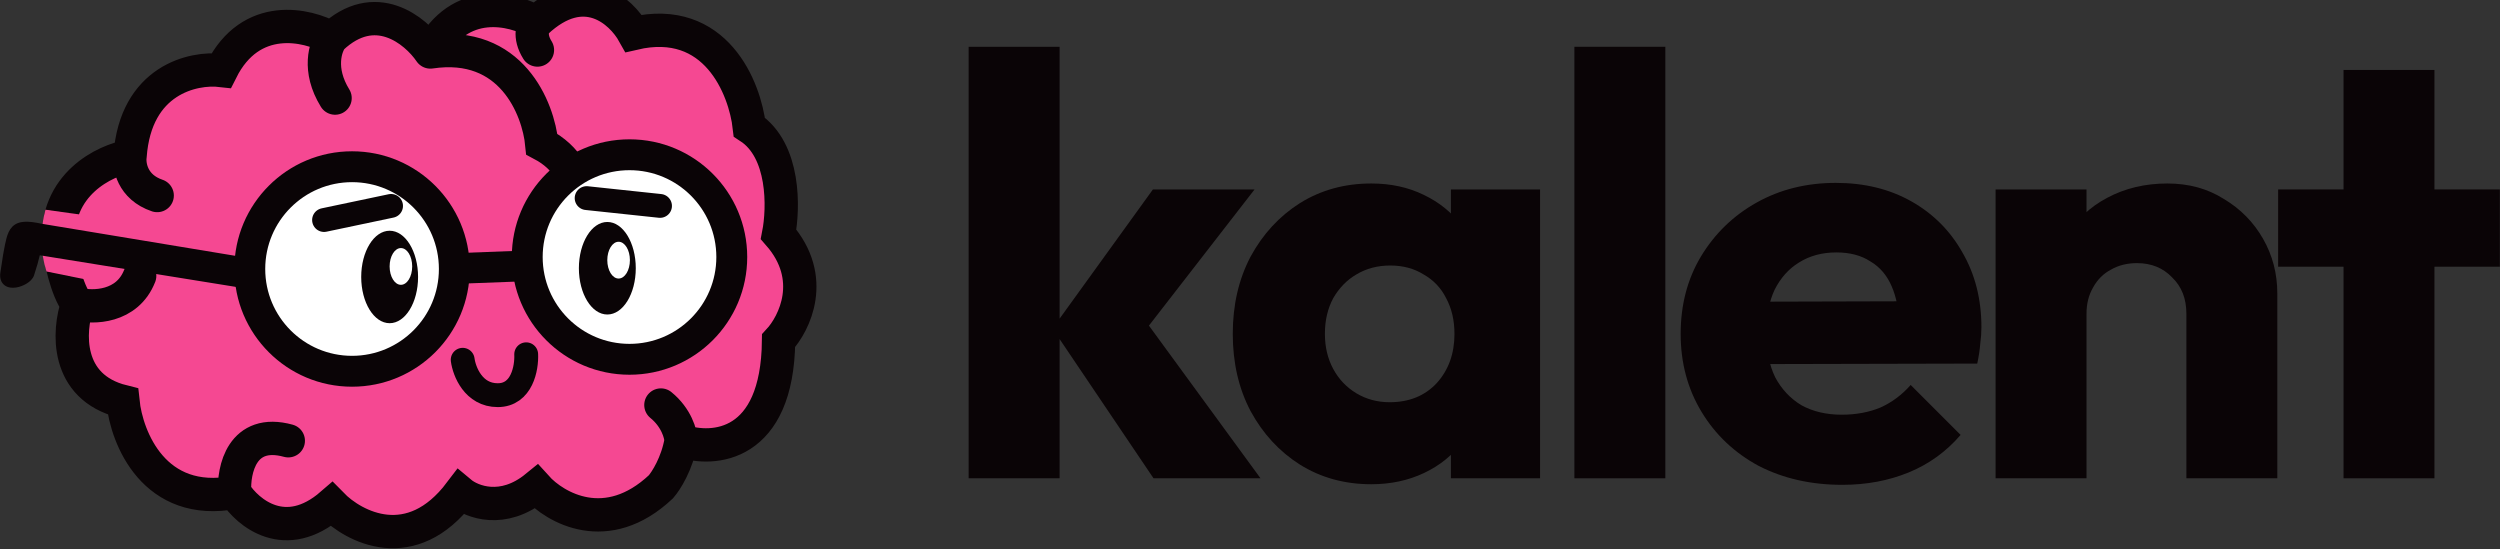
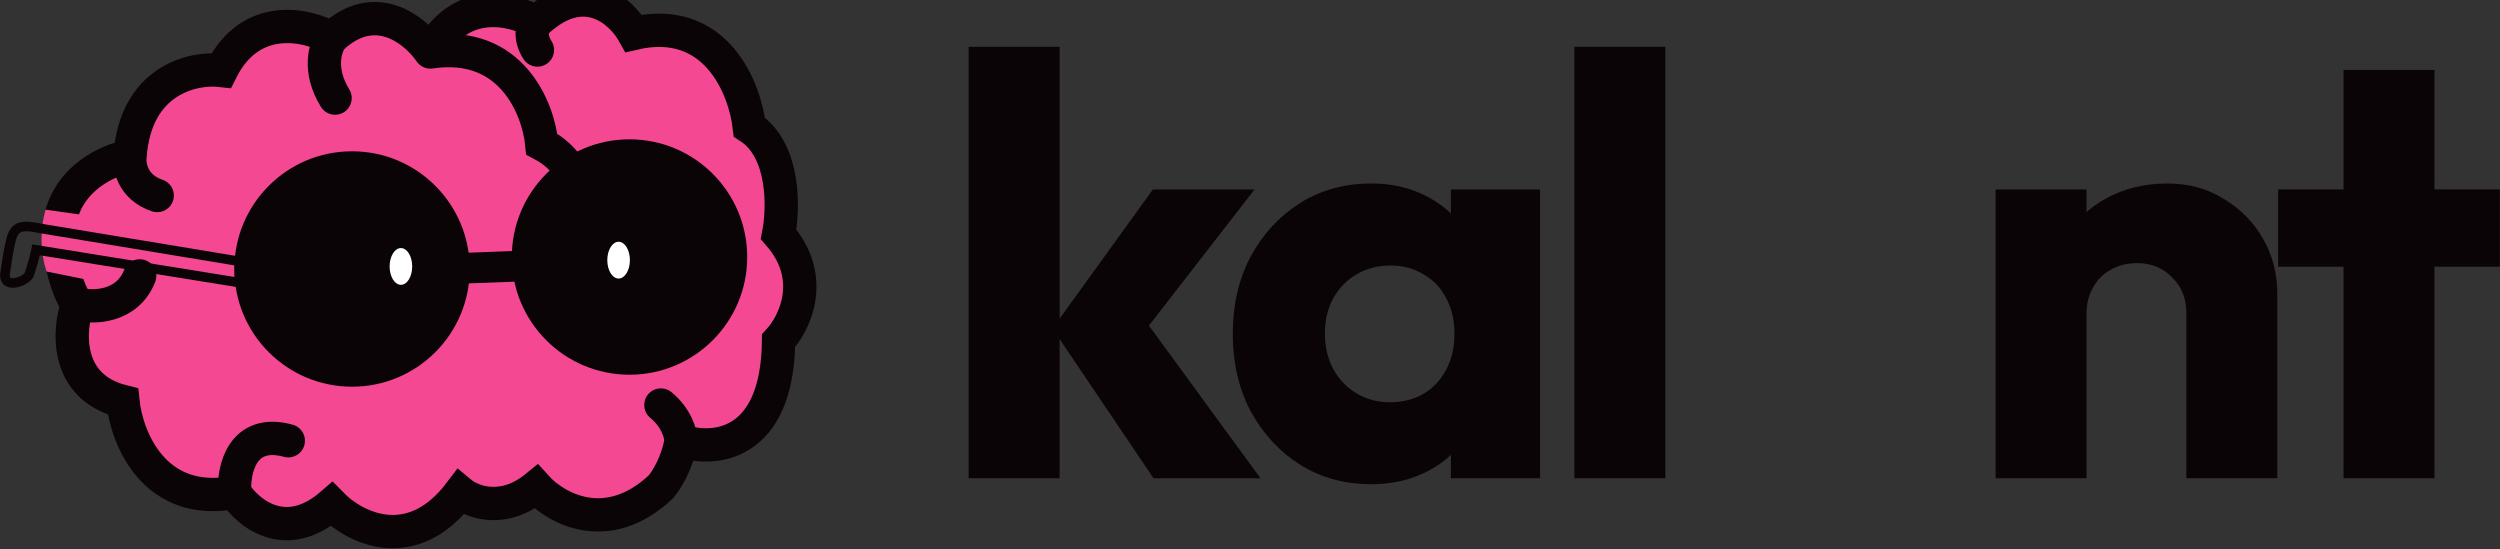
<svg xmlns="http://www.w3.org/2000/svg" width="132" height="29" viewBox="0 0 132 29" fill="none">
  <rect x="0" y="0" width="132" height="29" fill="#333333" stroke="none" />
  <g id="Group 1000002362">
    <g id="Group 1000002361">
      <g id="Group 1000002345">
        <g id="kalent">
          <path id="Vector" d="M123.738 25.254V3.694H128.539V25.254H123.738ZM120.286 14.082V10.002H131.991V14.082H120.286Z" fill="#0A0406" />
          <path id="Vector_2" d="M115.441 25.254V16.561C115.441 15.766 115.19 15.128 114.687 14.646C114.206 14.144 113.589 13.893 112.836 13.893C112.313 13.893 111.853 14.008 111.455 14.239C111.057 14.448 110.744 14.762 110.514 15.18C110.283 15.578 110.168 16.038 110.168 16.561L108.317 15.651C108.317 14.458 108.578 13.412 109.101 12.512C109.624 11.613 110.346 10.922 111.267 10.441C112.208 9.939 113.265 9.688 114.436 9.688C115.566 9.688 116.56 9.96 117.418 10.504C118.296 11.027 118.987 11.728 119.489 12.607C119.991 13.485 120.242 14.448 120.242 15.494V25.254H115.441ZM105.367 25.254V10.002H110.168V25.254H105.367Z" fill="#0A0406" />
-           <path id="Vector_3" d="M97.275 25.599C95.622 25.599 94.147 25.264 92.85 24.595C91.574 23.904 90.569 22.952 89.837 21.739C89.105 20.525 88.739 19.155 88.739 17.628C88.739 16.1 89.094 14.74 89.806 13.548C90.538 12.334 91.521 11.382 92.756 10.692C93.99 10.002 95.382 9.656 96.93 9.656C98.436 9.656 99.765 9.981 100.915 10.629C102.066 11.278 102.966 12.177 103.614 13.328C104.284 14.479 104.619 15.797 104.619 17.282C104.619 17.554 104.598 17.847 104.556 18.161C104.535 18.454 104.483 18.799 104.399 19.197L91.249 19.228V15.933L102.359 15.902L100.288 17.282C100.267 16.404 100.131 15.682 99.88 15.117C99.629 14.531 99.252 14.092 98.75 13.799C98.269 13.485 97.672 13.328 96.961 13.328C96.208 13.328 95.549 13.506 94.984 13.862C94.44 14.196 94.011 14.678 93.697 15.305C93.404 15.933 93.258 16.697 93.258 17.596C93.258 18.496 93.415 19.27 93.729 19.919C94.063 20.546 94.524 21.038 95.109 21.393C95.716 21.728 96.428 21.896 97.243 21.896C97.997 21.896 98.677 21.77 99.283 21.519C99.89 21.247 100.424 20.849 100.884 20.326L103.52 22.963C102.767 23.841 101.857 24.5 100.79 24.94C99.723 25.379 98.551 25.599 97.275 25.599Z" fill="#0A0406" />
          <path id="Vector_4" d="M83.128 25.254V2.47H87.93V25.254H83.128Z" fill="#0A0406" />
          <path id="Vector_5" d="M72.403 25.568C71.001 25.568 69.746 25.223 68.637 24.532C67.549 23.842 66.68 22.9 66.032 21.708C65.404 20.515 65.09 19.155 65.09 17.628C65.09 16.101 65.404 14.741 66.032 13.548C66.68 12.355 67.549 11.414 68.637 10.724C69.746 10.033 71.001 9.688 72.403 9.688C73.428 9.688 74.348 9.887 75.164 10.284C76.001 10.682 76.681 11.236 77.204 11.948C77.727 12.638 78.02 13.433 78.083 14.333V20.923C78.02 21.823 77.727 22.628 77.204 23.34C76.702 24.03 76.032 24.574 75.196 24.971C74.359 25.369 73.428 25.568 72.403 25.568ZM73.375 21.237C74.401 21.237 75.227 20.902 75.855 20.233C76.482 19.542 76.796 18.674 76.796 17.628C76.796 16.916 76.65 16.289 76.357 15.745C76.085 15.201 75.687 14.783 75.164 14.49C74.662 14.176 74.076 14.019 73.407 14.019C72.737 14.019 72.141 14.176 71.618 14.49C71.116 14.783 70.708 15.201 70.394 15.745C70.101 16.289 69.955 16.916 69.955 17.628C69.955 18.318 70.101 18.936 70.394 19.48C70.687 20.023 71.095 20.452 71.618 20.766C72.141 21.08 72.727 21.237 73.375 21.237ZM76.608 25.254V21.143L77.33 17.44L76.608 13.736V10.002H81.315V25.254H76.608Z" fill="#0A0406" />
          <path id="Vector_6" d="M60.906 25.254L55.571 17.345L60.874 10.002H66.241L59.839 18.255L59.995 16.278L66.555 25.254H60.906ZM51.145 25.254V2.47H55.947V25.254H51.145Z" fill="#0A0406" />
        </g>
      </g>
    </g>
    <g id="brain">
      <g id="Vector 23">
        <path d="M17.509 2.015C19.802 -0.155 21.94 1.598 22.723 2.745C24.268 -0.234 27.093 0.458 28.313 1.176C30.843 -1.206 32.799 0.575 33.461 1.763C37.785 0.756 39.332 4.642 39.565 6.71C41.448 7.935 41.379 10.994 41.109 12.371C43.139 14.685 41.955 17.081 41.109 17.989C41.051 23.624 37.653 23.859 35.961 23.272C35.755 24.48 35.164 25.396 34.895 25.704C32.041 28.387 29.318 26.822 28.313 25.704C26.547 27.146 24.905 26.501 24.304 25.997C21.716 29.419 18.695 27.842 17.509 26.626C15.072 28.74 13.081 27.088 12.39 25.997C8.149 26.802 6.69 23.135 6.491 21.201C3.41 20.437 3.608 17.456 4.092 16.061C3.507 15.31 3.177 13.639 3.085 12.897C2.89 9.726 5.525 8.47 6.867 8.238C7.16 4.207 10.201 3.545 11.684 3.718C13.246 0.603 16.218 1.285 17.509 2.015Z" fill="#F54892" />
        <path d="M29.906 13.278C30.612 11.992 31.34 9.059 28.608 7.612C28.425 5.723 26.992 2.105 22.723 2.745M22.723 2.745C21.94 1.598 19.802 -0.155 17.509 2.015M22.723 2.745C24.268 -0.234 27.093 0.458 28.313 1.176M17.509 2.015C17.183 2.444 16.765 3.677 17.692 5.179M17.509 2.015C16.218 1.285 13.246 0.603 11.684 3.718C10.201 3.545 7.16 4.207 6.867 8.238M6.867 8.238C6.796 8.748 6.983 9.879 8.3 10.324M6.867 8.238C5.525 8.47 2.89 9.726 3.085 12.897C3.177 13.639 3.507 15.31 4.092 16.061M4.092 16.061C4.912 16.263 6.717 16.247 7.375 14.566M4.092 16.061C3.608 17.456 3.41 20.437 6.491 21.201C6.69 23.135 8.149 26.802 12.39 25.997M12.39 25.997C12.316 24.809 12.78 22.601 15.222 23.272M12.39 25.997C13.081 27.088 15.072 28.74 17.509 26.626C18.695 27.842 21.716 29.419 24.304 25.997C24.905 26.501 26.547 27.146 28.313 25.704C29.318 26.822 32.041 28.387 34.895 25.704C35.164 25.396 35.755 24.48 35.961 23.272M35.961 23.272C35.949 22.923 35.719 22.056 34.895 21.385M35.961 23.272C37.653 23.859 41.051 23.624 41.109 17.989C41.955 17.081 43.139 14.685 41.109 12.371C41.379 10.994 41.448 7.935 39.565 6.71C39.332 4.642 37.785 0.756 33.461 1.763C32.799 0.575 30.843 -1.206 28.313 1.176M28.313 1.176C28.139 1.352 27.909 1.892 28.377 2.641" stroke="#0A0406" stroke-width="1.759" stroke-linecap="round" />
      </g>
      <g id="Group 1000002342">
        <rect id="Rectangle 360" x="24.453" y="13.605" width="3.028" height="1.115" transform="rotate(-2.162 24.453 13.605)" fill="#0A0406" stroke="#0A0406" stroke-width="0.506" />
        <g id="Group 1000002340">
          <circle id="Ellipse 126" cx="33.238" cy="13.571" r="5.962" fill="#0A0406" stroke="#0A0406" stroke-width="0.506" />
-           <circle id="Ellipse 127" cx="33.238" cy="13.571" r="4.838" fill="white" stroke="#0A0406" stroke-width="0.506" />
          <ellipse id="Ellipse 124" cx="32.067" cy="14.163" rx="1.502" ry="2.443" fill="#0A0406" />
          <ellipse id="Ellipse 125" cx="32.662" cy="13.736" rx="0.597" ry="0.971" fill="white" />
          <path id="Line 113" d="M30.974 10.46L34.849 10.872" stroke="#0A0406" stroke-width="1.259" stroke-linecap="round" />
        </g>
        <path id="Rectangle 361" d="M2.4 11.072L5.032 11.441L4.517 14.754L2.454 14.334C2.117 13.275 2.099 12.141 2.4 11.072Z" fill="#F54892" />
-         <path id="Vector 22" d="M2.145 12.061L12.638 13.799V14.922L1.904 13.19C1.828 13.552 1.74 13.896 1.555 14.459C1.418 14.878 0.135 15.309 0.269 14.421L0.414 13.482C0.659 12.151 0.686 11.744 2.145 12.061Z" fill="#0A0406" />
        <path id="Vector 22 (Stroke)" fill-rule="evenodd" clip-rule="evenodd" d="M2.194 11.813L12.893 13.585V15.219L2.101 13.478C2.033 13.774 1.945 14.088 1.797 14.538C1.735 14.728 1.567 14.874 1.412 14.97C1.248 15.072 1.047 15.15 0.85 15.181C0.661 15.21 0.426 15.201 0.243 15.063C0.04 14.91 -0.022 14.661 0.021 14.383L0.165 13.44L0.166 13.436C0.173 13.396 0.181 13.356 0.188 13.317C0.239 13.04 0.284 12.792 0.34 12.588C0.403 12.355 0.488 12.139 0.643 11.978C0.808 11.807 1.021 11.727 1.278 11.71C1.525 11.693 1.826 11.733 2.194 11.813ZM0.665 13.524L0.521 14.46C0.497 14.621 0.542 14.654 0.547 14.658L0.548 14.659C0.572 14.677 0.641 14.7 0.773 14.68C0.897 14.661 1.034 14.609 1.145 14.54C1.266 14.465 1.31 14.4 1.316 14.38C1.498 13.826 1.584 13.49 1.658 13.138L1.708 12.902L12.386 14.625V14.014L2.099 12.31L2.093 12.309C1.734 12.231 1.487 12.203 1.312 12.215C1.146 12.226 1.064 12.271 1.008 12.329C0.943 12.397 0.885 12.512 0.828 12.72C0.779 12.903 0.738 13.127 0.686 13.409C0.679 13.446 0.672 13.485 0.665 13.524Z" fill="#0A0406" />
        <g id="Group 1000002341">
          <circle id="Ellipse 121" cx="18.588" cy="14.203" r="5.962" fill="#0A0406" stroke="#0A0406" stroke-width="0.506" />
-           <circle id="Ellipse 120" cx="18.589" cy="14.203" r="4.838" fill="white" stroke="#0A0406" stroke-width="0.506" />
          <g id="Group 1000002343">
            <ellipse id="Ellipse 122" cx="20.573" cy="14.624" rx="1.501" ry="2.441" fill="#0A0406" />
            <ellipse id="Ellipse 123" cx="21.168" cy="14.068" rx="0.596" ry="0.97" fill="white" />
          </g>
          <path id="Line 112" d="M17.11 11.617L20.648 10.872" stroke="#0A0406" stroke-width="1.259" stroke-linecap="round" />
-           <path id="Vector 22_2" d="M24.43 18.996C24.513 19.619 25 20.865 26.28 20.865C27.56 20.865 27.816 19.426 27.783 18.706" stroke="#0A0406" stroke-width="1.259" stroke-linecap="round" />
        </g>
      </g>
    </g>
  </g>
</svg>